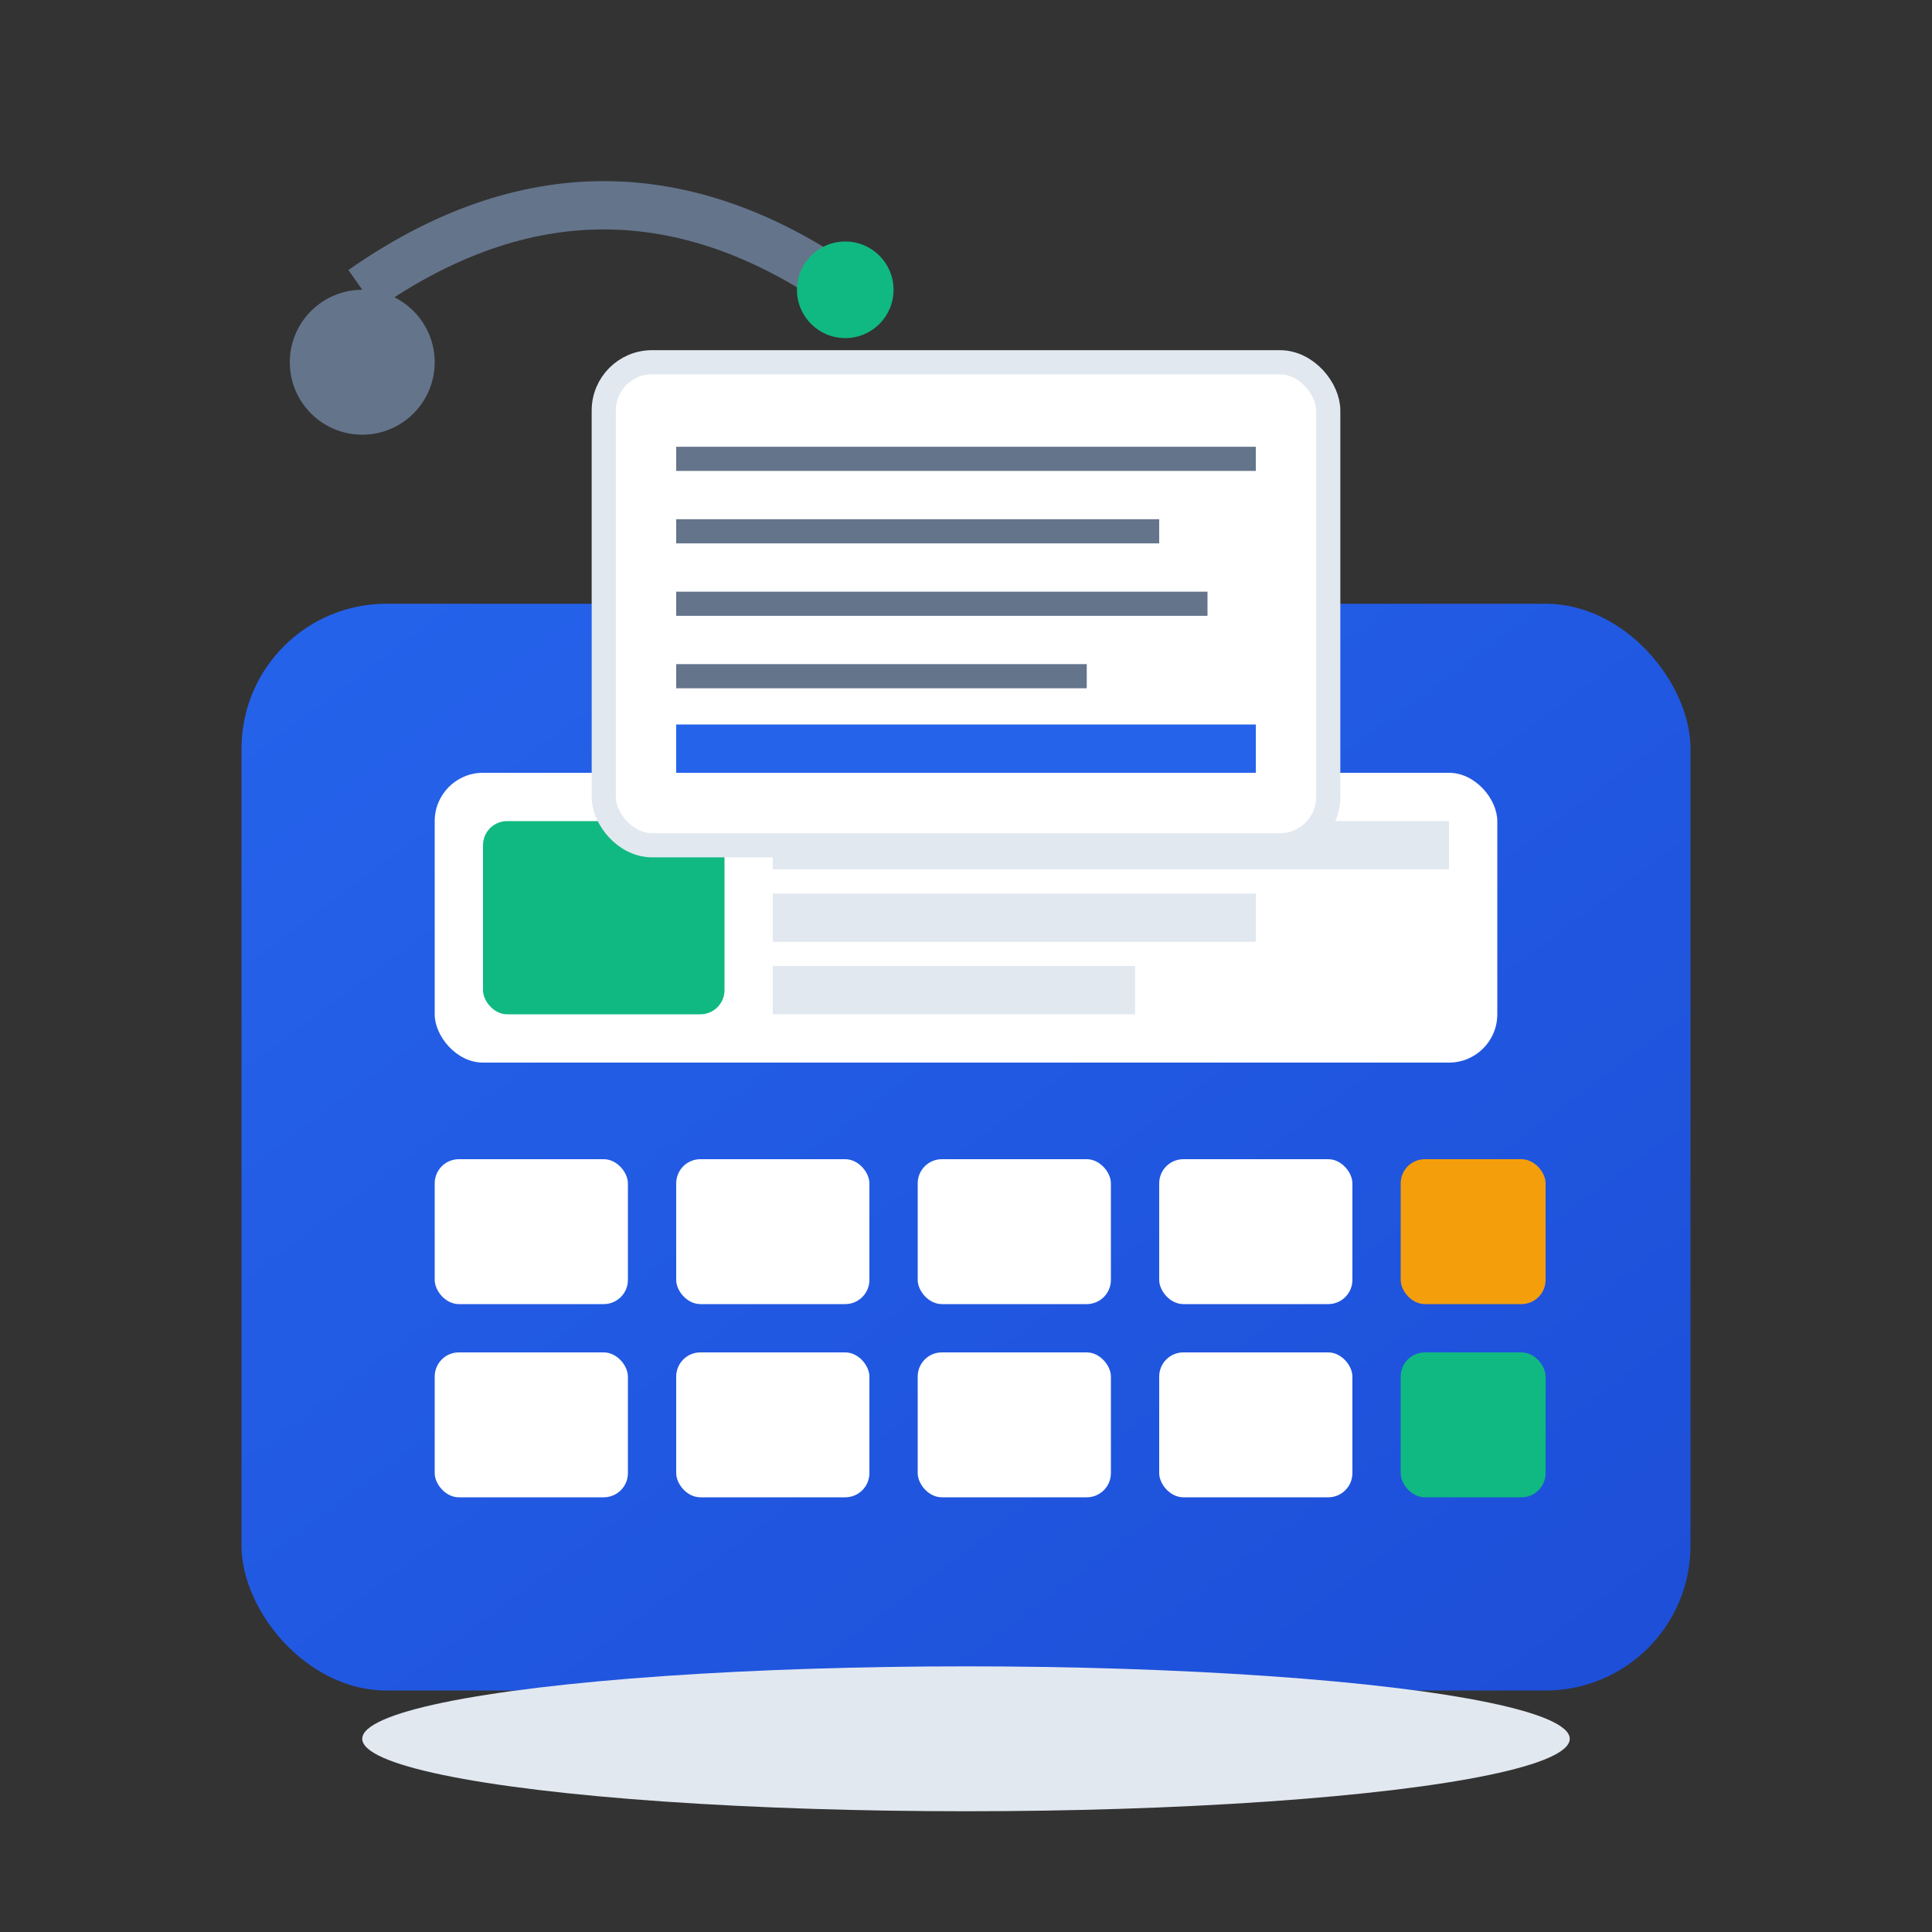
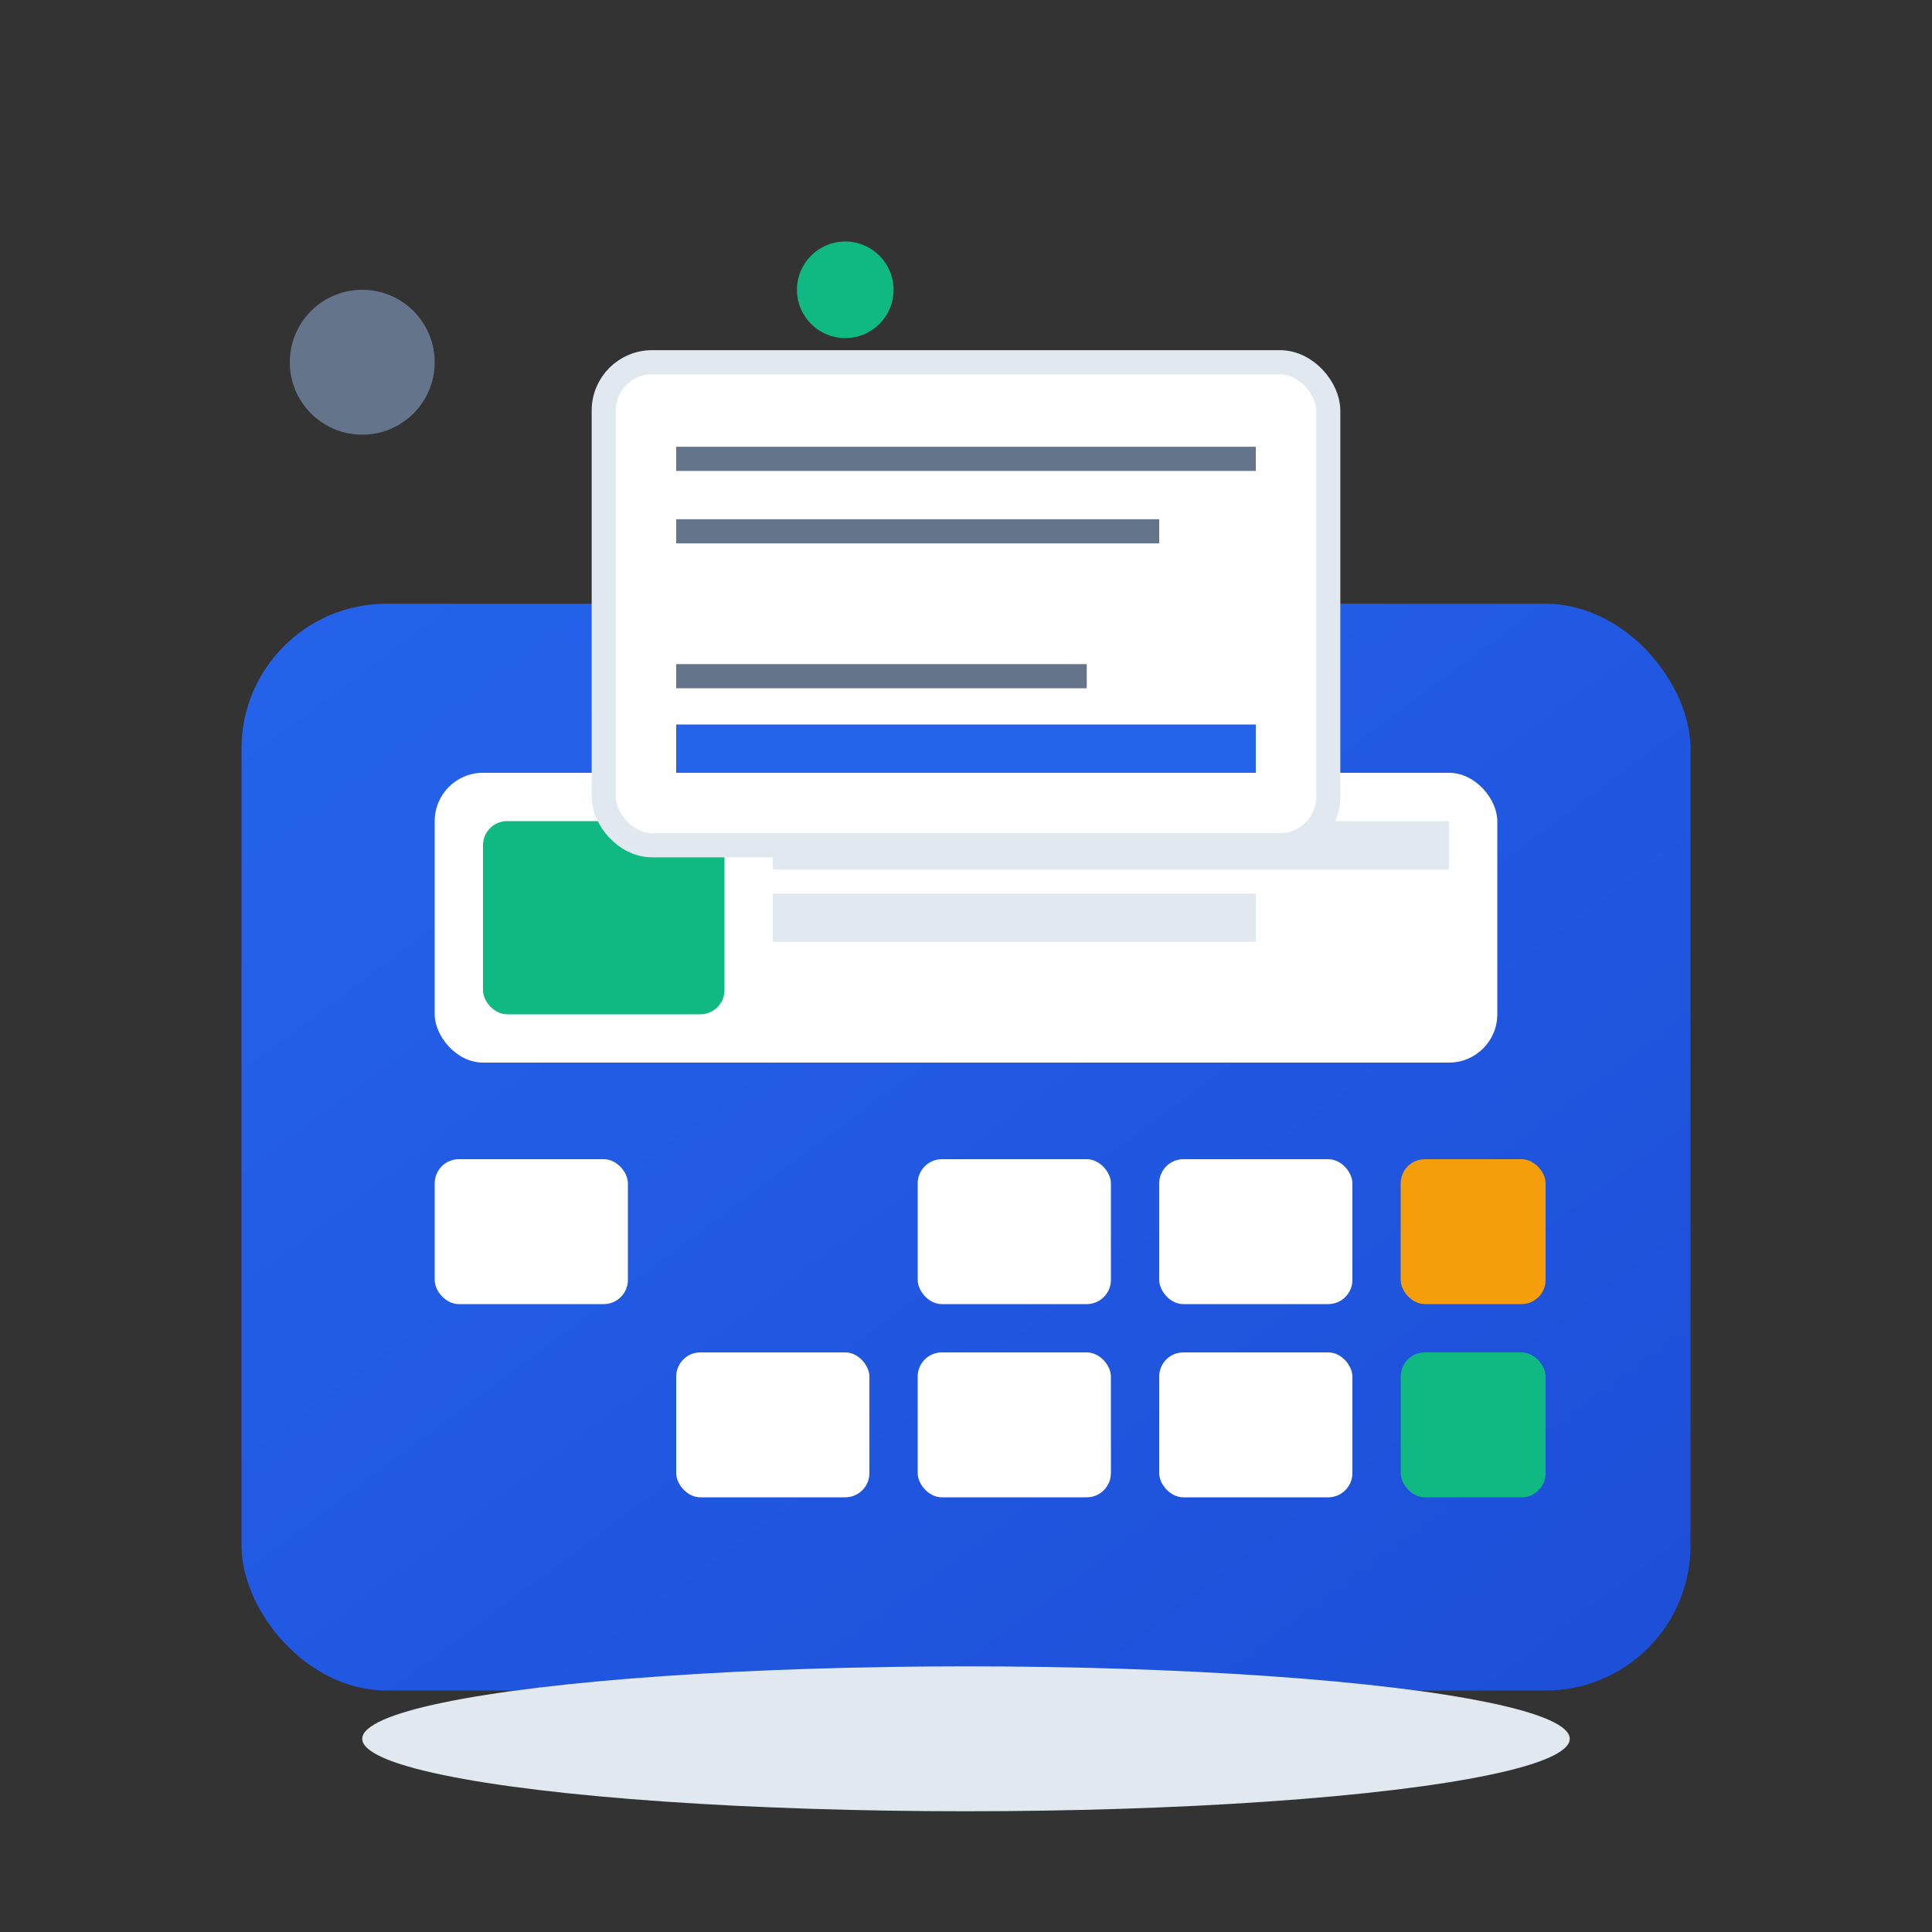
<svg xmlns="http://www.w3.org/2000/svg" width="80" height="80" viewBox="0 0 80 80">
  <rect x="0" y="0" width="80" height="80" fill="#333333" stroke="none" />
  <defs>
    <linearGradient id="serviceGradient" x1="0%" y1="0%" x2="100%" y2="100%">
      <stop offset="0%" style="stop-color:#2563eb;stop-opacity:1" />
      <stop offset="100%" style="stop-color:#1d4ed8;stop-opacity:1" />
    </linearGradient>
  </defs>
  <rect x="10" y="25" width="60" height="45" rx="6" fill="url(#serviceGradient)" />
  <rect x="18" y="32" width="44" height="12" rx="2" fill="white" />
  <rect x="20" y="34" width="10" height="8" rx="1" fill="#10b981" />
  <rect x="32" y="34" width="28" height="2" fill="#e2e8f0" />
  <rect x="32" y="37" width="20" height="2" fill="#e2e8f0" />
-   <rect x="32" y="40" width="15" height="2" fill="#e2e8f0" />
  <rect x="18" y="48" width="8" height="6" rx="1" fill="white" />
-   <rect x="28" y="48" width="8" height="6" rx="1" fill="white" />
  <rect x="38" y="48" width="8" height="6" rx="1" fill="white" />
  <rect x="48" y="48" width="8" height="6" rx="1" fill="white" />
  <rect x="58" y="48" width="6" height="6" rx="1" fill="#f59e0b" />
-   <rect x="18" y="56" width="8" height="6" rx="1" fill="white" />
  <rect x="28" y="56" width="8" height="6" rx="1" fill="white" />
  <rect x="38" y="56" width="8" height="6" rx="1" fill="white" />
  <rect x="48" y="56" width="8" height="6" rx="1" fill="white" />
  <rect x="58" y="56" width="6" height="6" rx="1" fill="#10b981" />
  <rect x="25" y="15" width="30" height="20" rx="2" fill="white" stroke="#e2e8f0" stroke-width="1" />
  <line x1="28" y1="19" x2="52" y2="19" stroke="#64748b" stroke-width="1" />
  <line x1="28" y1="22" x2="48" y2="22" stroke="#64748b" stroke-width="1" />
-   <line x1="28" y1="25" x2="50" y2="25" stroke="#64748b" stroke-width="1" />
  <line x1="28" y1="28" x2="45" y2="28" stroke="#64748b" stroke-width="1" />
  <line x1="28" y1="31" x2="52" y2="31" stroke="#2563eb" stroke-width="2" />
  <circle cx="15" cy="15" r="3" fill="#64748b" />
-   <path d="M 15,12 Q 25,5 35,12" stroke="#64748b" stroke-width="2" fill="none" />
  <circle cx="35" cy="12" r="2" fill="#10b981" />
  <ellipse cx="40" cy="72" rx="25" ry="3" fill="#e2e8f0" />
</svg>